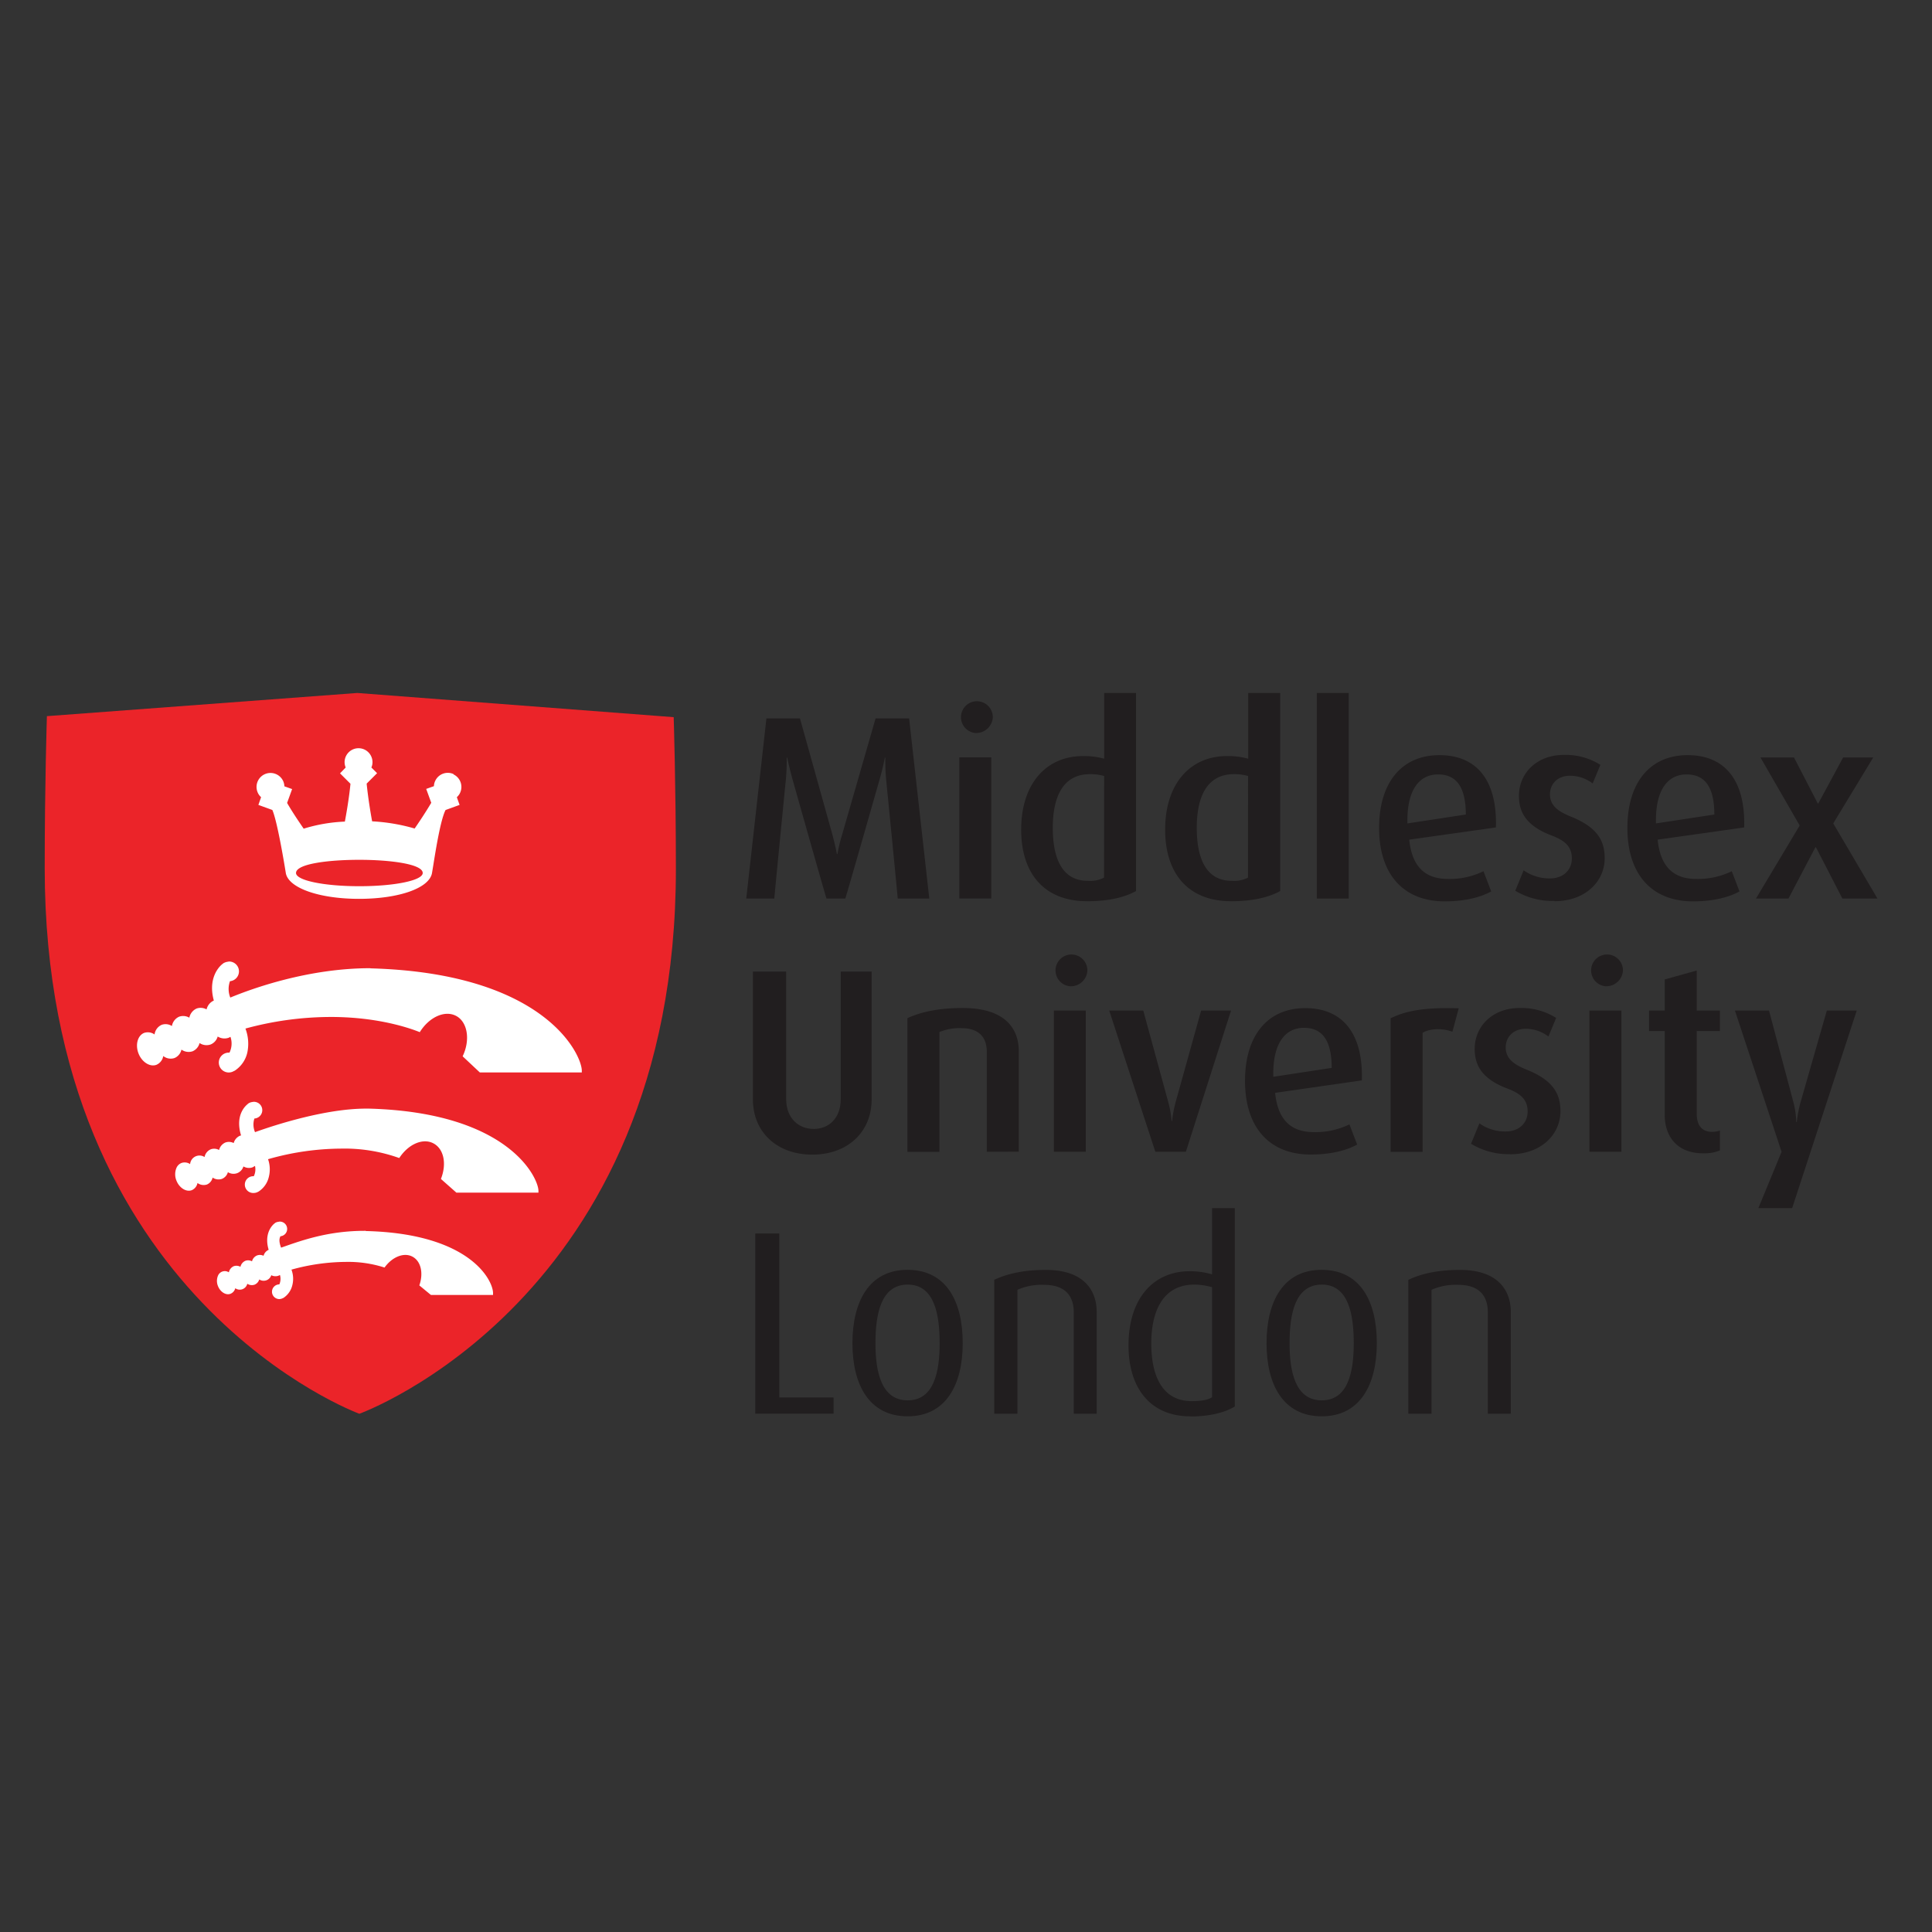
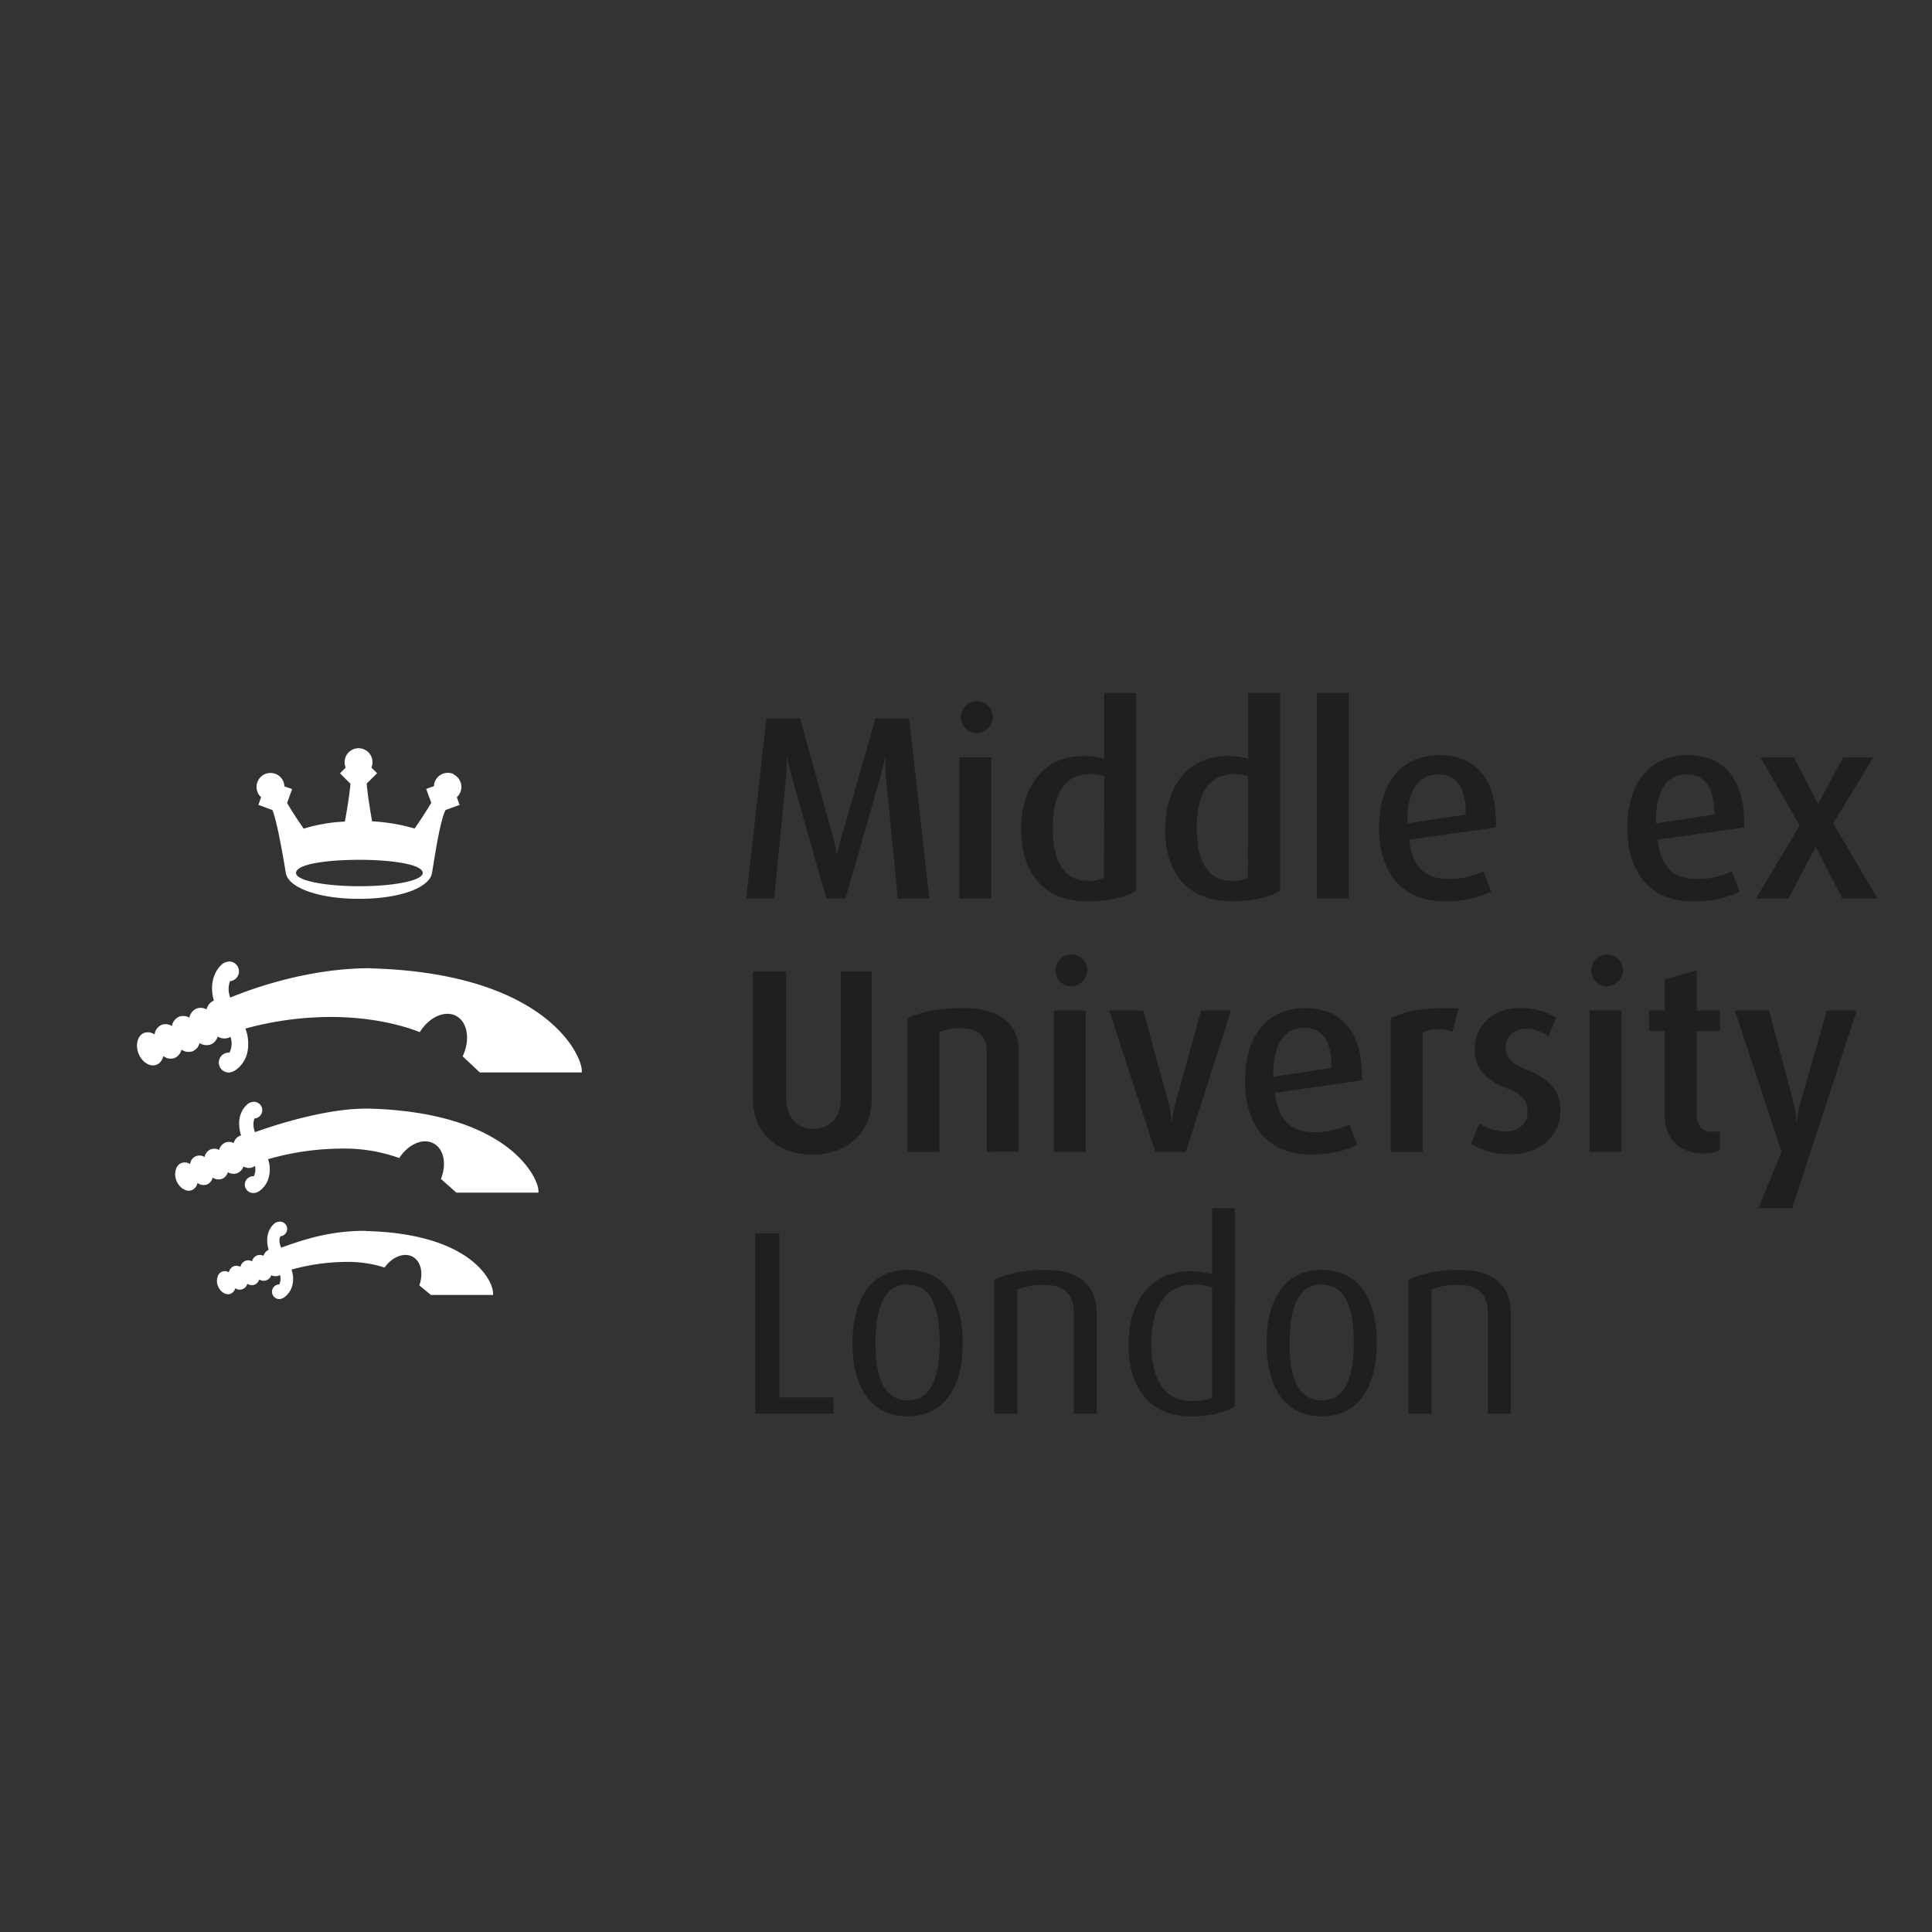
<svg xmlns="http://www.w3.org/2000/svg" id="Layer_1" data-name="Layer 1" viewBox="0 0 500 500">
  <rect x="0" y="0" width="500" height="500" fill="#333333" stroke="none" />
  <defs>
    <style>.cls-1{fill:#211e1f;}.cls-2{fill:#eb2429;}.cls-3{fill:#fff;}</style>
  </defs>
  <path class="cls-1" d="M232.33,232.55c-.06-1.15-3-30.84-3-30.84a55.72,55.72,0,0,1-.21-5.63H229s-.48,2.64-1.36,5.63c0,0-8.34,29.28-8.88,30.84H213.9c-.47-1.35-8.81-30.91-8.81-30.91-.81-2.92-1.36-5.56-1.36-5.56h-.13a54.63,54.63,0,0,1-.21,5.56s-2.91,29.56-3,30.91h-7.26l5.22-46.63h8.68l8.34,29.88c.81,3,1.22,5.23,1.22,5.23h.13A43,43,0,0,1,218,215.8l8.6-29.88h8.68l5.22,46.63Z" />
  <path class="cls-1" d="M248.27,196h8.27v36.54h-8.27Zm4.13-6.3a4.12,4.12,0,1,1,4.54-4.06,4.32,4.32,0,0,1-4.54,4.06" />
  <path class="cls-1" d="M285.75,200.83a12.82,12.82,0,0,0-3.65-.48c-7.2,0-9.64,6.17-9.64,13.9,0,8.27,2.65,13.7,9,13.7a7.91,7.91,0,0,0,4.26-.82Zm-4.47,32.4c-10.78,0-17-6.91-17-18.51,0-11.92,6.5-19.05,16-19.05a19.72,19.72,0,0,1,5.48.68v-17H294v51.25c-2.92,1.62-7,2.64-12.74,2.64" />
  <path class="cls-1" d="M323,200.83a12.78,12.78,0,0,0-3.65-.48c-7.19,0-9.63,6.17-9.63,13.9,0,8.27,2.64,13.7,9,13.7a7.89,7.89,0,0,0,4.26-.82Zm-4.46,32.4c-10.79,0-17-6.91-17-18.51,0-11.92,6.51-19.05,16-19.05a19.74,19.74,0,0,1,5.49.68v-17h8.28v51.25c-2.92,1.62-7.05,2.64-12.74,2.64" />
  <rect class="cls-1" x="340.79" y="179.34" width="8.26" height="53.21" />
  <path class="cls-1" d="M372.17,200.42c-4.81,0-8.13,3.93-7.93,12.68l15.11-2.3c0-7.4-2.64-10.38-7.18-10.38m-7.46,16.88c.68,6.78,3.93,10.17,10,10.17a19.84,19.84,0,0,0,9.21-2l2,5.23c-2.58,1.42-6.51,2.57-12.06,2.57-10.37,0-16.95-6.71-16.95-19,0-11.93,6-18.84,15.6-18.84s15,6.43,14.63,18.71Z" />
-   <path class="cls-1" d="M402.25,233.16a18.54,18.54,0,0,1-10.1-2.64l2.17-5.29a11.45,11.45,0,0,0,6.85,2.1c3.39,0,5.62-2.17,5.62-5.15s-1.62-4.61-5.36-6c-6.91-2.65-8.33-6.44-8.33-10.23,0-5.84,4.61-10.58,11.6-10.58a16.86,16.86,0,0,1,9.48,2.57l-2,4.82a9.66,9.66,0,0,0-5.83-2c-3.39,0-5.22,2.24-5.22,4.81,0,3,2.24,4.48,5.42,5.77,7.12,2.85,8.74,6.51,8.74,10.77,0,6-5,11.12-13,11.12" />
  <path class="cls-1" d="M436.48,200.42c-4.81,0-8.13,3.93-7.92,12.68l15.11-2.3c0-7.4-2.64-10.38-7.19-10.38M429,217.3c.67,6.78,3.93,10.17,9.95,10.17a19.93,19.93,0,0,0,9.23-2l2,5.23c-2.57,1.42-6.51,2.57-12.07,2.57-10.37,0-16.94-6.71-16.94-19,0-11.93,6-18.84,15.58-18.84s15,6.43,14.64,18.71Z" />
  <polygon class="cls-1" points="476.81 232.55 469.96 219.26 469.83 219.26 462.85 232.55 454.44 232.55 465.76 213.64 455.6 196.02 464.28 196.02 470.44 207.94 470.57 207.94 477.01 196.02 484.8 196.02 474.44 213.1 485.89 232.55 476.81 232.55" />
  <path class="cls-1" d="M210.24,298.82c-9.16,0-15.39-5.83-15.39-14.3V251.44h8.61v33c0,5,3.25,7.73,7.12,7.73s7-2.71,7-7.73v-33h8v33.08c0,8.47-6.23,14.3-15.38,14.3" />
  <path class="cls-1" d="M255.38,298.08v-25.9c0-3-1.36-6.09-6.57-6.09a13.42,13.42,0,0,0-5.69,1v31h-8.28V263.51c3.46-1.63,8.14-2.64,14.31-2.64,10.91,0,14.51,5.28,14.51,11.18v26Z" />
  <path class="cls-1" d="M272.74,261.54H281v36.54h-8.26Zm4.13-6.3a4.12,4.12,0,1,1,4.54-4.07,4.28,4.28,0,0,1-4.54,4.07" />
  <path class="cls-1" d="M306.9,298.08H299l-11.93-36.54h8.81l6.44,23.59a25.74,25.74,0,0,1,.88,5h.13a32.46,32.46,0,0,1,.95-5l6.57-23.59h7.74Z" />
  <path class="cls-1" d="M337.46,266c-4.81,0-8.14,3.93-7.93,12.67l15.11-2.3c0-7.39-2.64-10.37-7.18-10.37M330,282.83c.68,6.78,3.93,10.16,10,10.16a20,20,0,0,0,9.23-2l2,5.22c-2.57,1.42-6.51,2.58-12.07,2.58-10.37,0-16.95-6.72-16.95-19.05,0-11.93,6-18.84,15.59-18.84s15,6.44,14.65,18.7Z" />
  <path class="cls-1" d="M375.89,267c-2.78-1-5.82-.82-7.72.27v30.84h-8.28V263.51c3.8-1.83,8.41-2.85,17.63-2.58Z" />
  <path class="cls-1" d="M390.8,298.69A18.53,18.53,0,0,1,380.7,296l2.17-5.28a11.36,11.36,0,0,0,6.85,2.1c3.39,0,5.63-2.17,5.63-5.15s-1.63-4.61-5.36-6c-6.91-2.64-8.34-6.43-8.34-10.23,0-5.83,4.61-10.57,11.59-10.57a16.83,16.83,0,0,1,9.49,2.57l-2,4.81a9.64,9.64,0,0,0-5.83-2c-3.39,0-5.22,2.24-5.22,4.81,0,3,2.24,4.48,5.42,5.77,7.12,2.84,8.74,6.51,8.74,10.77,0,6-5,11.12-13,11.12" />
  <path class="cls-1" d="M411.34,261.54h8.28v36.54h-8.28Zm4.14-6.3a4.12,4.12,0,1,1,4.54-4.07,4.33,4.33,0,0,1-4.54,4.07" />
  <path class="cls-1" d="M440.83,298.48c-7.19,0-10-4.81-10-9.89V266.83h-4.06v-5.29h4.06v-8.06l8.28-2.31v10.37h6v5.29h-6v21.35c0,2.85,1.15,4.74,4,4.74a6.07,6.07,0,0,0,2-.34v5.15a10.72,10.72,0,0,1-4.2.75" />
  <path class="cls-1" d="M463.81,312.65h-8.74l6-14.57L449,261.54h8.82l6.3,23.66a22.83,22.83,0,0,1,.75,5.22H465a32,32,0,0,1,1-5.22l6.78-23.66h7.74Z" />
  <polygon class="cls-1" points="195.46 365.86 195.46 319.23 201.69 319.23 201.69 361.66 215.73 361.66 215.73 365.86 195.46 365.86" />
  <path class="cls-1" d="M234.91,332.45c-7,0-8.34,7.79-8.34,15.18s1.49,14.78,8.34,14.78,8.27-7.46,8.27-14.78-1.29-15.18-8.27-15.18m0,34.09c-10,0-14.3-8.2-14.3-18.91,0-10.91,4.4-19,14.24-19,10,0,14.3,8.07,14.3,19,0,10.71-4.34,18.91-14.24,18.91" />
  <path class="cls-1" d="M277.89,365.86V339.63c0-3.38-1.42-7.11-7.66-7.11a15.43,15.43,0,0,0-6.92,1.28v32.06h-6V331.22c3.26-1.55,7.53-2.57,13.35-2.57,10.17,0,13.16,5.63,13.16,10.85v26.36Z" />
  <path class="cls-1" d="M313.68,333.13a17,17,0,0,0-4.54-.68c-8.47,0-11.19,7.31-11.19,15.25,0,8.61,3,14.91,10.44,14.91,2.44,0,4.13-.27,5.29-1Zm-5.56,33.42c-10.44,0-16.06-7.32-16.06-18.38,0-12.13,6.43-19.18,15.85-19.18a20.89,20.89,0,0,1,5.77.81V312.66h5.89V364c-2.44,1.49-6.37,2.58-11.45,2.58" />
  <path class="cls-1" d="M342.08,332.45c-7,0-8.34,7.79-8.34,15.18s1.49,14.78,8.34,14.78,8.27-7.46,8.27-14.78-1.29-15.18-8.27-15.18m0,34.09c-10,0-14.3-8.2-14.3-18.91,0-10.91,4.41-19,14.23-19,10,0,14.31,8.07,14.31,19,0,10.71-4.34,18.91-14.24,18.91" />
  <path class="cls-1" d="M385.05,365.86V339.63c0-3.38-1.42-7.11-7.65-7.11a15.37,15.37,0,0,0-6.92,1.28v32.06h-6V331.22c3.25-1.55,7.52-2.57,13.34-2.57,10.18,0,13.17,5.63,13.17,10.85v26.36Z" />
-   <path class="cls-2" d="M174.31,185.6l-81.84-6.26-80.33,6s-.57,17.57-.57,39.33C11.57,336.17,93,365.88,93,365.88s81.92-29.42,81.92-140.94c0-21.77-.57-39.34-.57-39.34" />
  <path class="cls-3" d="M95.84,250.57c-15.92,0-30.33,5.16-36.24,7.6a5.93,5.93,0,0,1-.08-4.24,2.55,2.55,0,0,0-.24-5.09l-.37.06-.44.09-.4.16-.16.07-.29.22-.28.23c-.87.78-3.52,3.73-2,9.27a3.32,3.32,0,0,0-1.88,2.29A3.17,3.17,0,0,0,50.9,261,3.28,3.28,0,0,0,49,263.38a3.15,3.15,0,0,0-2.62-.27,3.22,3.22,0,0,0-1.89,2.43,3,3,0,0,0-2.64-.32,3.14,3.14,0,0,0-1.85,2.5,3,3,0,0,0-2.69-.41c-1.68.66-2.34,3.05-1.47,5.31s3,3.6,4.67,2.94a3,3,0,0,0,1.74-2.26,3.1,3.1,0,0,0,2.93.51,3.06,3.06,0,0,0,1.78-2.17,3.2,3.2,0,0,0,2.88.43,3.14,3.14,0,0,0,1.81-2.13,3.23,3.23,0,0,0,2.86.37,3.14,3.14,0,0,0,1.83-2.06,3.3,3.3,0,0,0,2.84.32l.46-.24a5.31,5.31,0,0,1-.25,4.09h-.09a2.57,2.57,0,1,0,1.24,4.76l.18-.07A7.59,7.59,0,0,0,64,272.42a11.06,11.06,0,0,0-.48-6.23,84.31,84.31,0,0,1,22.12-3c12.74,0,21.14,3.18,23,3.93,2.4-3.87,6.46-5.76,9.41-4.2s3.72,6.21,1.68,10.45l4.45,4.18h26.39v-.46c0-4.11-9.49-25.24-54.65-26.48" />
  <path class="cls-3" d="M95.51,286.91h-.78C84.45,286.9,71.54,291,66,293a5,5,0,0,1-.16-3.53,2.16,2.16,0,0,0-.25-4.32l-.31.05-.37.07-.32.13-.16.07-.26.19-.21.19c-1,.86-3,3.34-1.57,8l-.27.07a2.87,2.87,0,0,0-1.64,1.9,2.75,2.75,0,0,0-2.15-.14,2.85,2.85,0,0,0-1.63,1.94,2.6,2.6,0,0,0-2.15-.18,2.71,2.71,0,0,0-1.61,2,2.43,2.43,0,0,0-3.74,1.83,2.5,2.5,0,0,0-2.24-.29,2.37,2.37,0,0,0-1.31,1.31,4.28,4.28,0,0,0,0,3.22c.74,1.92,2.55,3.06,4,2.5a2.52,2.52,0,0,0,1.46-1.85,2.72,2.72,0,0,0,2.45.39,2.52,2.52,0,0,0,1.46-1.79,2.76,2.76,0,0,0,2.43.33,2.64,2.64,0,0,0,1.53-1.73,2.75,2.75,0,0,0,2.38.26A2.71,2.71,0,0,0,63,301.87a2.79,2.79,0,0,0,2.37.23l.62-.36a4,4,0,0,1-.31,2.67h0a2.17,2.17,0,1,0,0,4.33,2.24,2.24,0,0,0,1.06-.28l.14-.06a6.19,6.19,0,0,0,2.71-3.89,7.87,7.87,0,0,0-.22-4.51,69.84,69.84,0,0,1,18.79-2.74,42.12,42.12,0,0,1,15.17,2.44c2.3-3.55,6.08-5.26,8.84-3.8s3.46,5.39,1.94,9.21l4,3.54h21.24v-.46c0-3.3-7.62-20.28-43.81-21.28" />
  <path class="cls-3" d="M94.69,318.54h-.36c-9.19,0-16,2.39-21,4.15l-.59.2c-.62-1.66-.44-2.39-.16-2.95a1.9,1.9,0,0,0-.27-3.79l-.25.05-.35.06-.26.1-.12.05-.24.18-.21.17c-.63.57-2.54,2.69-1.35,6.69h0A2.34,2.34,0,0,0,68.21,325a2.13,2.13,0,0,0-1.69-.09,2.21,2.21,0,0,0-1.3,1.52,2.11,2.11,0,0,0-1.71-.14,2.21,2.21,0,0,0-1.28,1.56,2.13,2.13,0,0,0-1.73-.16,2.19,2.19,0,0,0-1.27,1.59,1.91,1.91,0,0,0-2.83.9,3.52,3.52,0,0,0,0,2.63c.61,1.57,2.1,2.5,3.3,2a2.08,2.08,0,0,0,1.19-1.42A2,2,0,0,0,64,332.24a2.16,2.16,0,0,0,1.89.23,2.13,2.13,0,0,0,1.21-1.35,2.07,2.07,0,0,0,3.11-1.1,2.32,2.32,0,0,0,1.87.13l.37-.18a3.48,3.48,0,0,1-.16,2.43,1.9,1.9,0,1,0,0,3.8,2.1,2.1,0,0,0,.91-.24l.15-.06a5.43,5.43,0,0,0,2.31-3.32,6.72,6.72,0,0,0-.23-4,53.74,53.74,0,0,1,14.09-2,30.71,30.71,0,0,1,10,1.46c1.95-2.74,5-4,7.22-2.82s2.89,4.31,1.78,7.44l3,2.47h16.08v-.47c0-3.28-5.92-15.44-33-16.07" />
  <path class="cls-3" d="M93,229.35c-9.19,0-16.39-1.5-16.39-3.42,0-2.35,8.23-3.41,16.39-3.41,7.89,0,16.4,1.07,16.4,3.41,0,1.92-7.21,3.42-16.4,3.42m24.42-29a3.59,3.59,0,0,0-4.79,1.75,3.32,3.32,0,0,0-.33,1.36l-2,.71,1.31,3.59c-1.53,2.59-3.28,5.18-4.3,6.66a48.32,48.32,0,0,0-11-1.86c-.24-1.25-1-5.56-1.42-9.76l2.7-2.7-1.48-1.47a3.32,3.32,0,0,0,.29-1.38,3.61,3.61,0,0,0-7.22,0,3.7,3.7,0,0,0,.28,1.38L88,200.14l2.7,2.7c-.38,4-1.21,8.52-1.45,9.79a41.53,41.53,0,0,0-10.66,1.83c-1-1.47-2.75-4-4.29-6.66l1.3-3.59-2-.71a3.76,3.76,0,0,0-.32-1.37,3.61,3.61,0,0,0-6.55,3.05,3.44,3.44,0,0,0,.84,1.13l-.7,2,3.61,1.31c1.4,3.16,3.47,16.19,3.49,16.34.69,3.86,8.66,6.66,18.94,6.66s18.17-2.74,18.89-6.66l.35-2.13c.66-4.13,1.89-11.74,3.16-14.2l3.63-1.32-.71-2a3.44,3.44,0,0,0,.84-1.13,3.6,3.6,0,0,0-1.75-4.79" />
</svg>